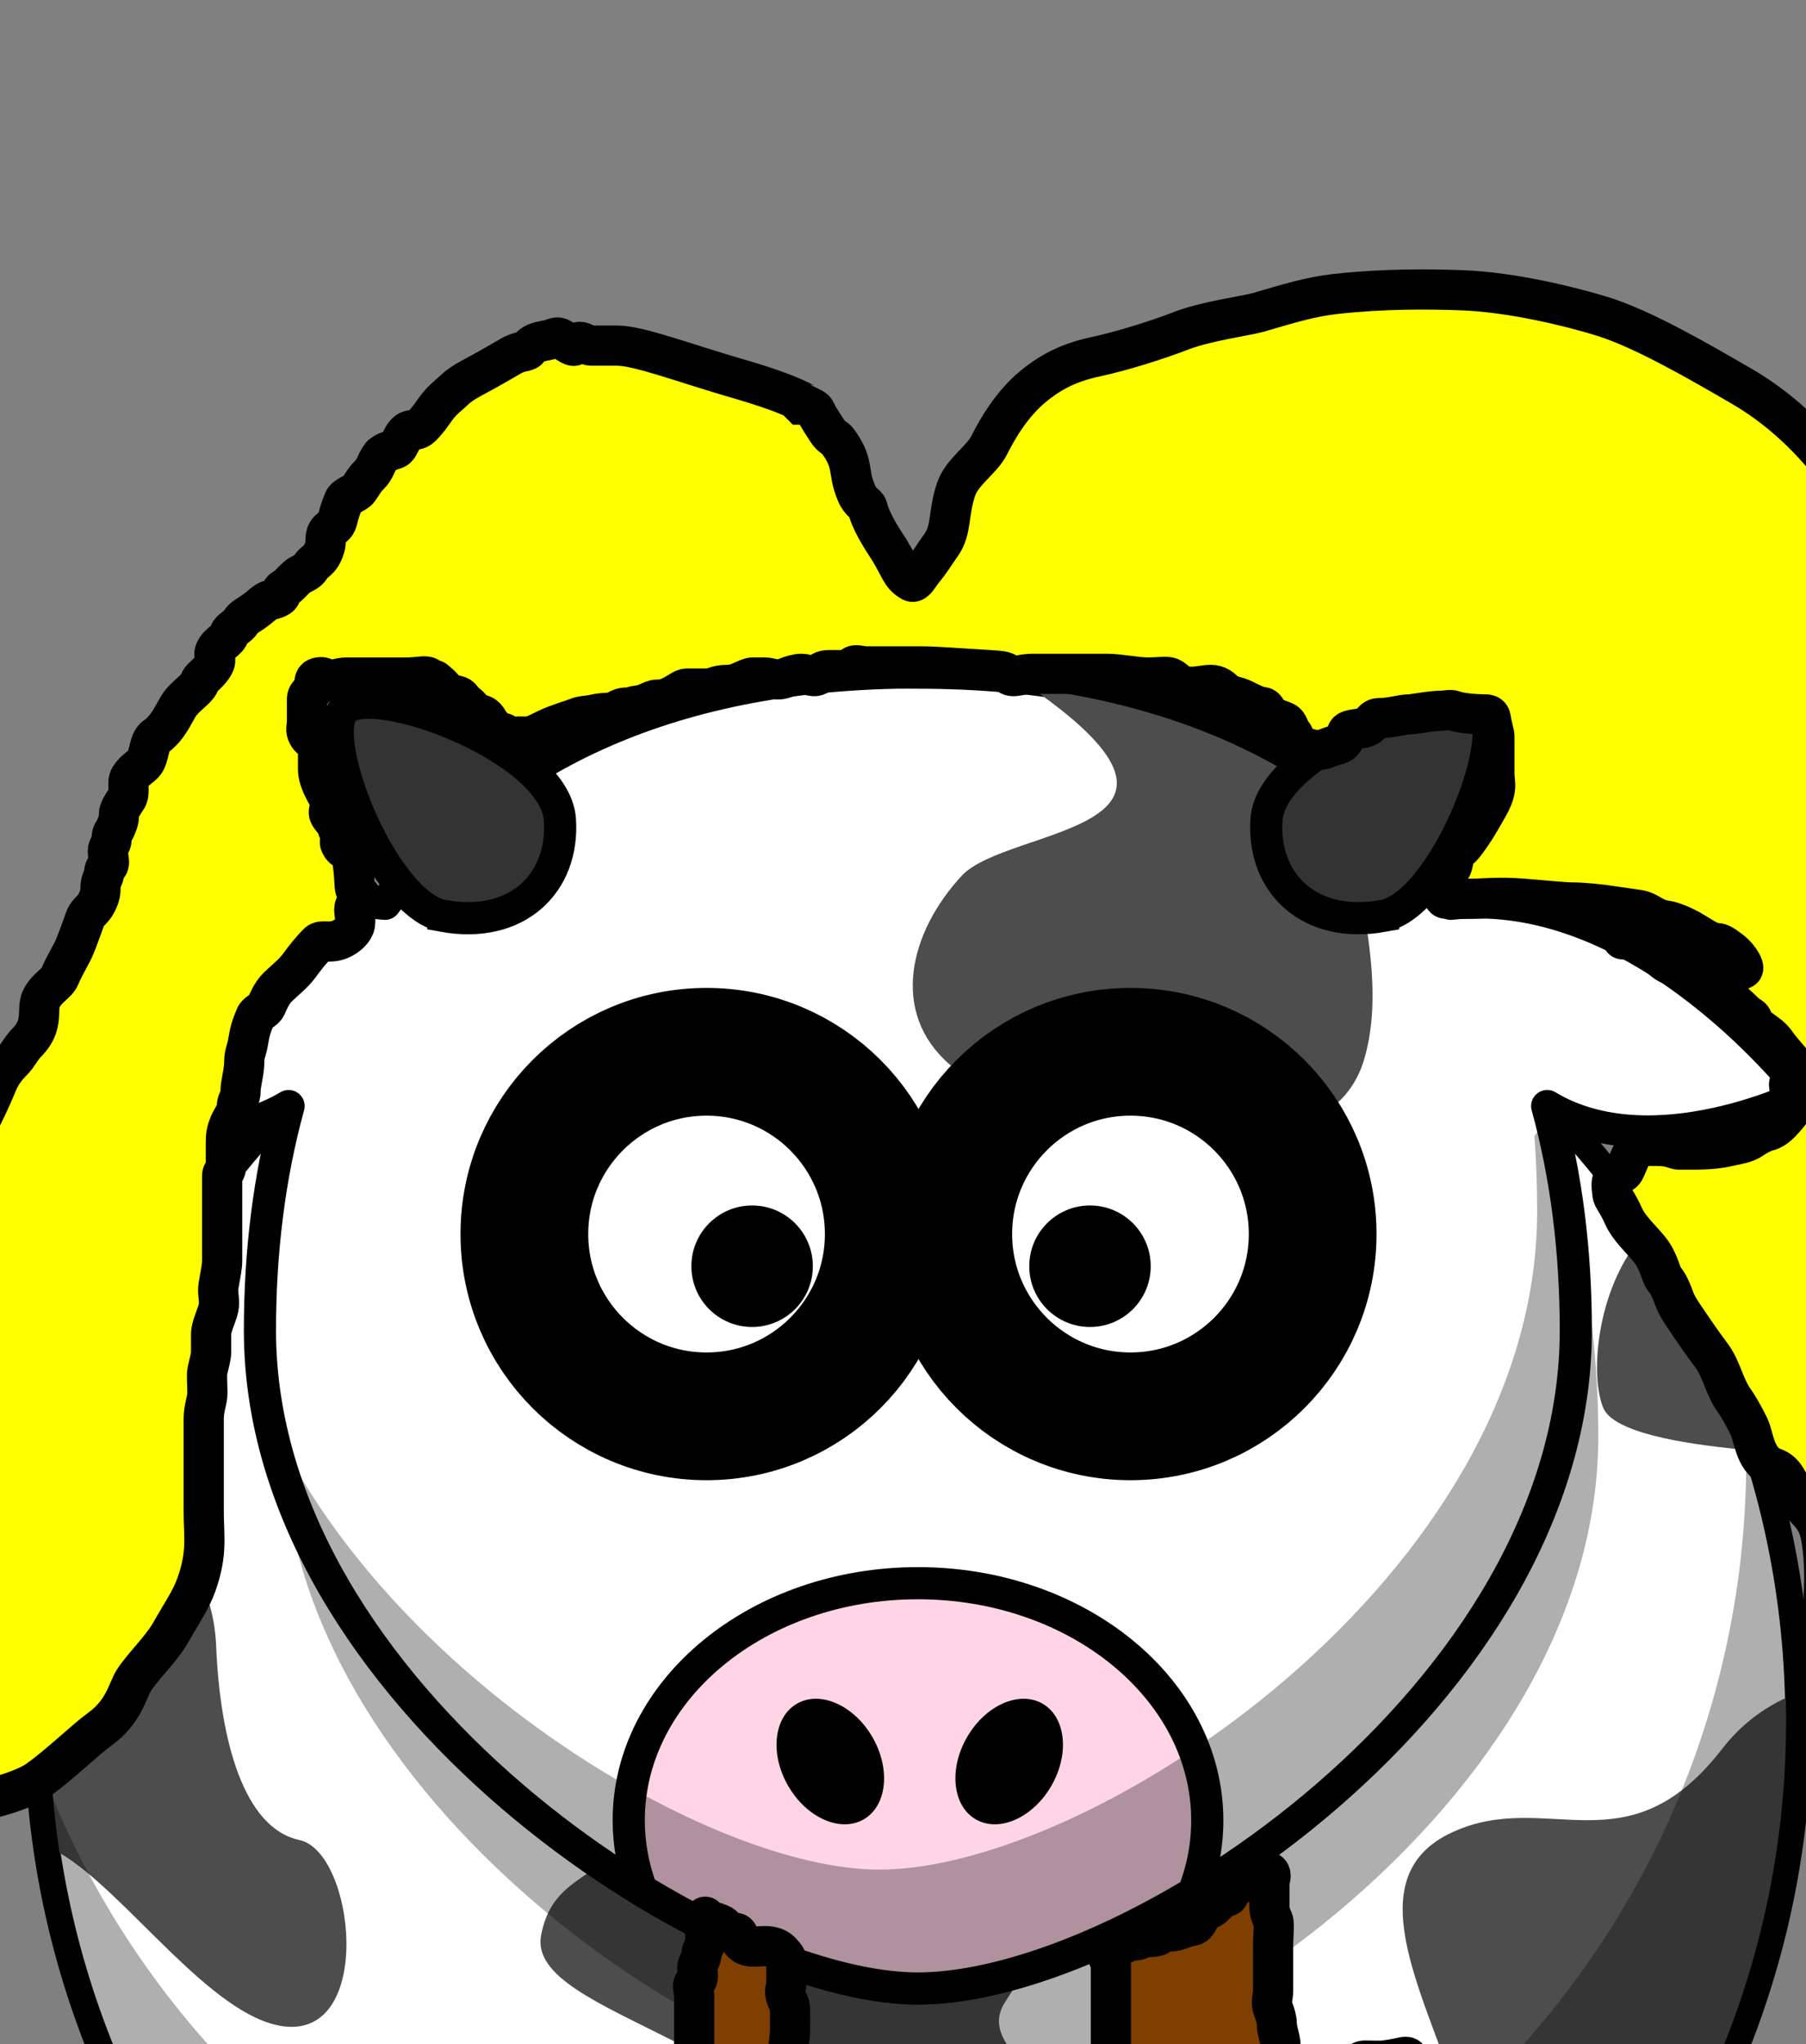
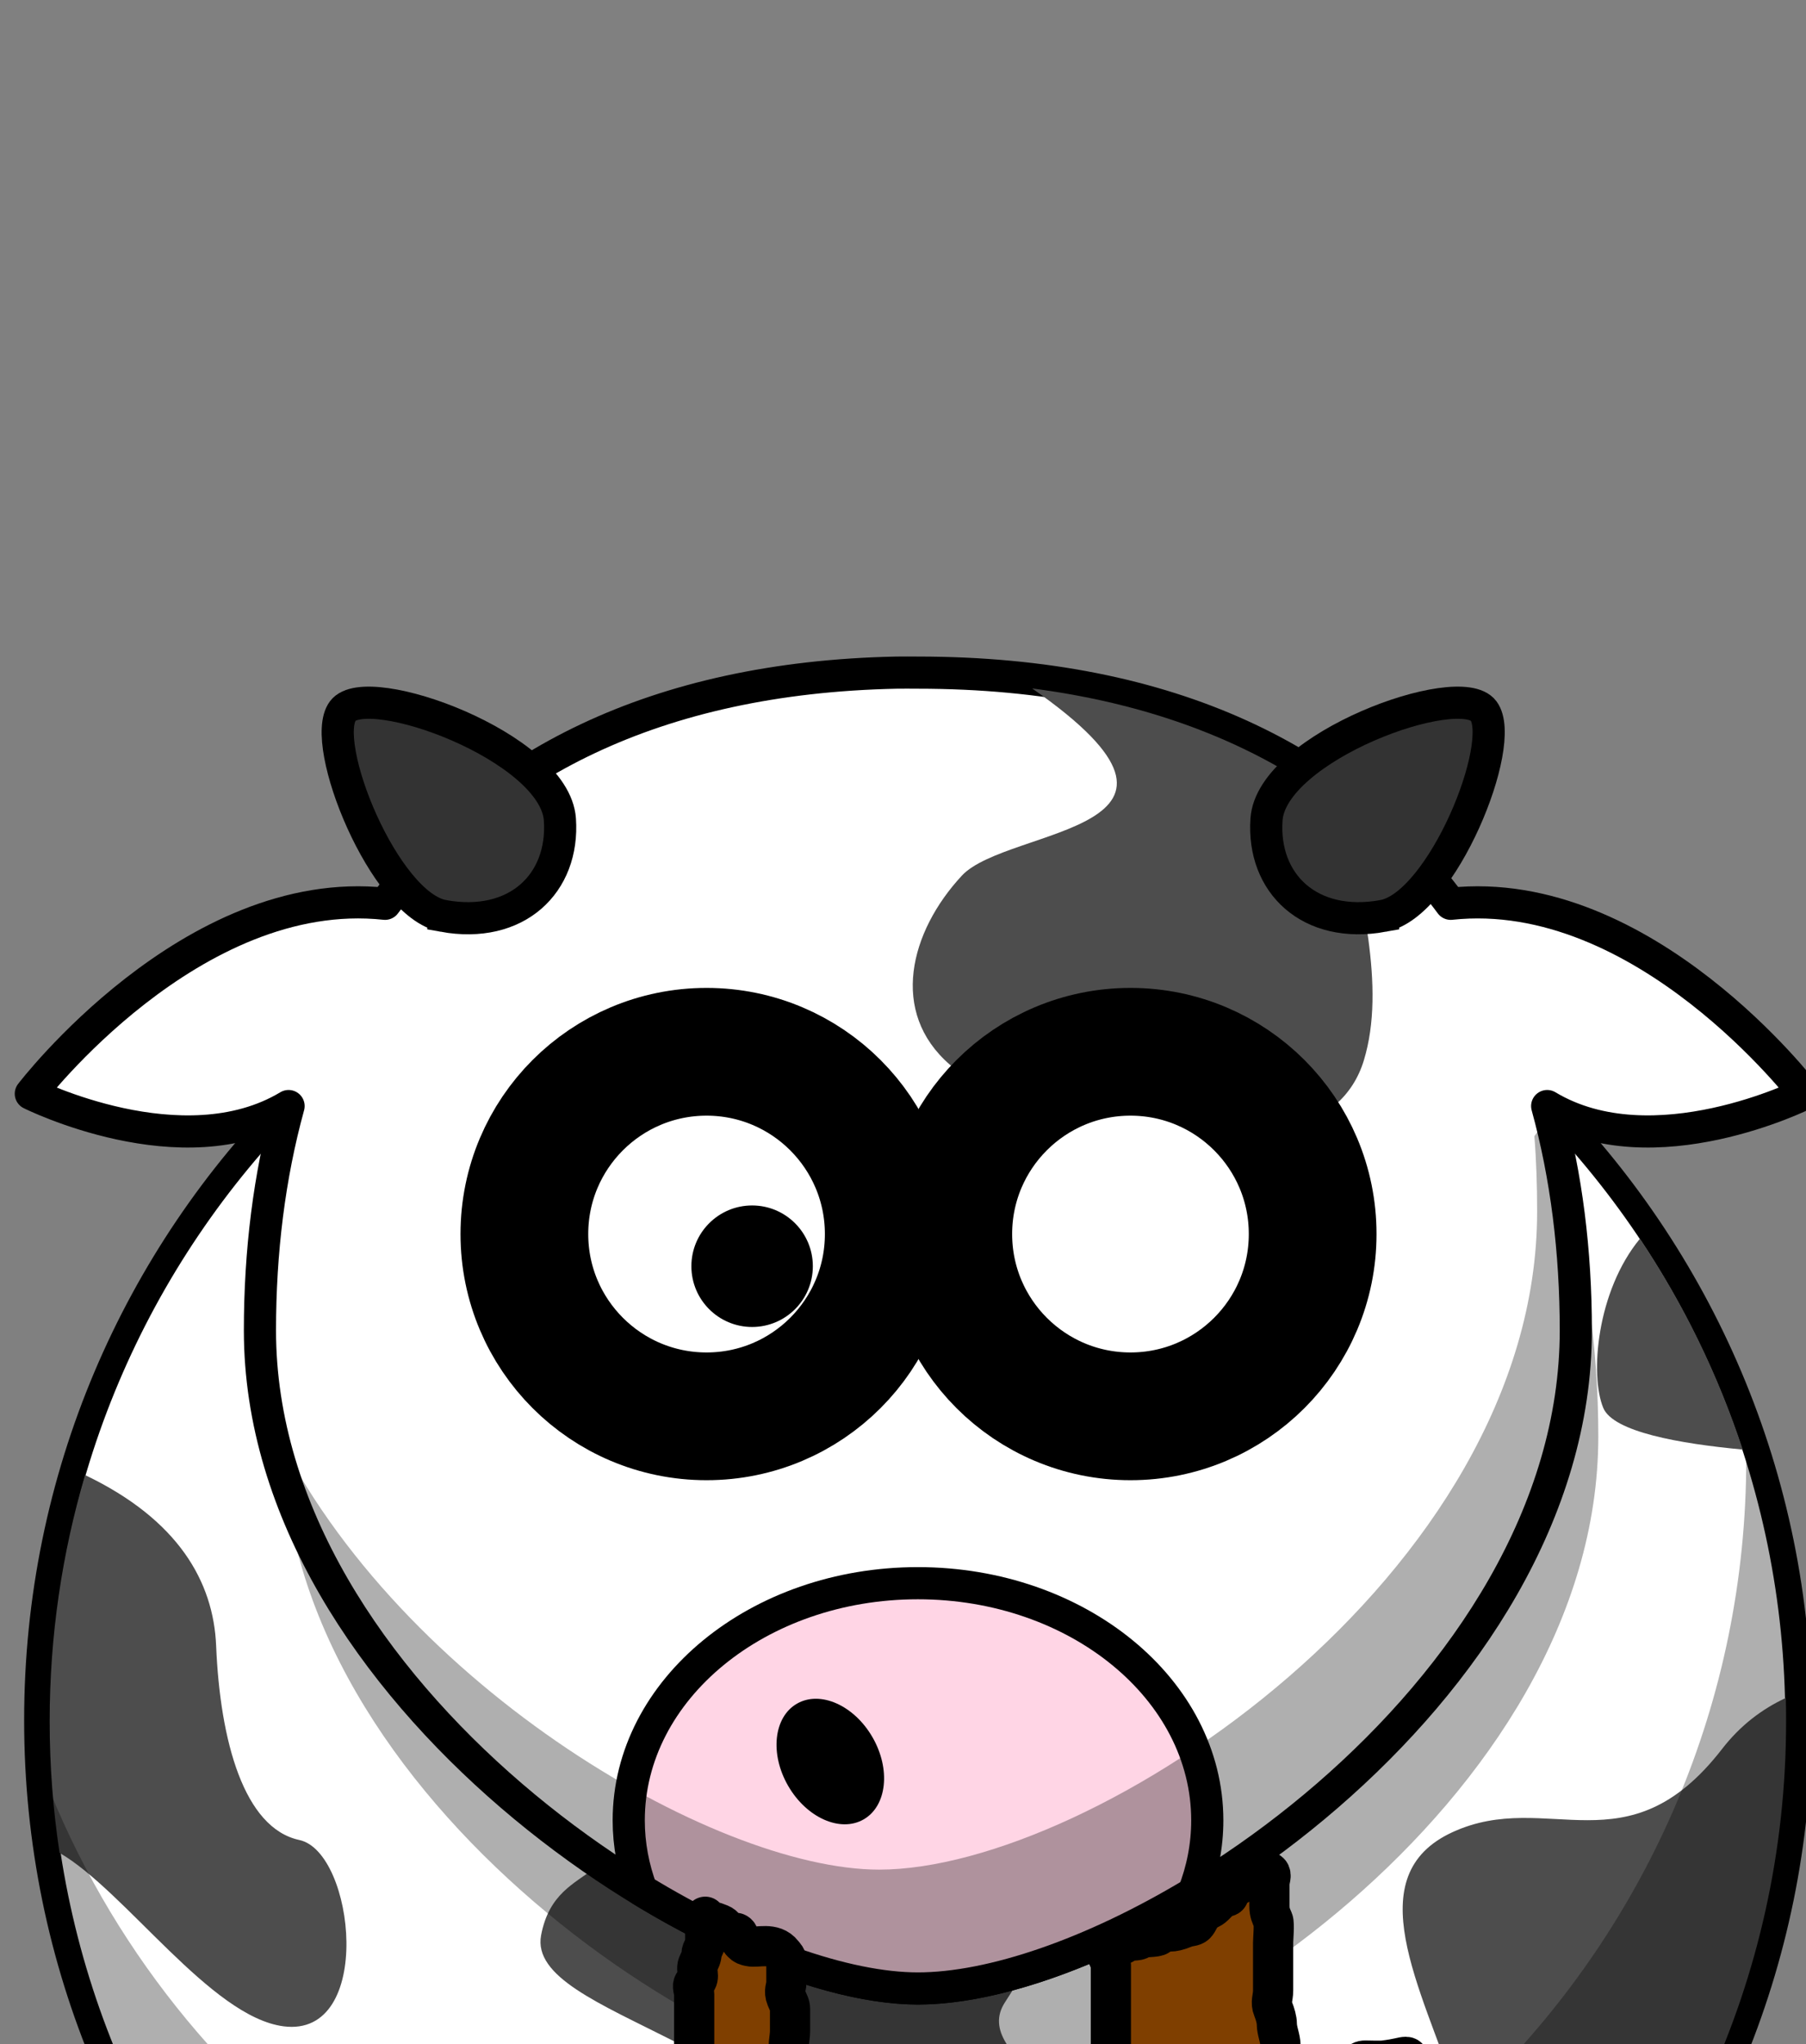
<svg xmlns="http://www.w3.org/2000/svg" width="224.656" height="254.265">
  <rect width="100%" height="100%" fill="#808080" stroke="none" />
  <g>
    <title>Layer 1</title>
    <g id="layer1">
      <path fill="#ffffff" fill-rule="nonzero" stroke="#000000" stroke-width="3.287" stroke-linecap="round" stroke-linejoin="round" stroke-miterlimit="4" id="path2383" d="m223.721,213.955c0.018,60.508 -49.029,109.57 -109.537,109.57c-60.508,0 -109.555,-49.062 -109.537,-109.57c-0.018,-60.508 49.029,-109.569 109.537,-109.569c60.508,0 109.555,49.061 109.537,109.569z" />
      <path fill="#4d4d4d" fill-rule="evenodd" stroke-width="1px" id="path3173" d="m203.999,154.066c-5.401,6.554 -6.242,17.009 -4.56,21.045c1.241,2.978 9.474,4.442 17.348,5.177c-3.084,-9.37 -7.405,-18.181 -12.788,-26.222zm-193.414,29.396c-2.868,9.717 -4.409,19.981 -4.406,30.628c-0.002,5.562 0.423,11.027 1.233,16.362c8.182,4.751 18.801,20.388 27.855,21.569c11.339,1.479 8.874,-21.692 1.972,-23.171c-6.902,-1.479 -9.86,-12.325 -10.353,-24.158c-0.331,-7.945 -4.681,-15.67 -16.3,-21.23zm211.532,27.732c-2.915,1.357 -5.623,3.391 -7.888,6.317c-11.832,15.283 -21.692,4.93 -33.525,10.353c-11.832,5.423 -3.944,19.227 0.494,32.539c3.212,9.636 -2.606,28.821 4.406,34.757c22.436,-19.798 36.585,-48.794 36.575,-81.07c0,-0.973 -0.005,-1.929 -0.031,-2.896c-0.008,0.004 -0.022,-0.004 -0.031,0zm-146.917,9.275c4.93,15.283 -5.916,9.86 -7.888,20.213c-1.972,10.353 33.032,13.311 38.948,34.511c5.916,21.199 32.539,9.86 32.046,-1.972c-0.494,-11.832 -17.749,-17.255 -13.312,-24.158c4.437,-6.902 13.312,-21.199 13.312,-21.199l-63.106,-7.395z" />
      <path fill="#000000" fill-opacity="0.314" fill-rule="nonzero" stroke-width="4" stroke-linecap="round" stroke-linejoin="round" stroke-miterlimit="4" id="path3221" d="m217.099,176.375c0.076,1.682 0.125,3.393 0.125,5.094c0,60.464 -49.067,109.531 -109.532,109.531c-47.262,0 -87.591,-29.999 -102.937,-71.968c2.653,58.112 50.674,104.468 109.437,104.468c60.465,0 109.532,-49.067 109.532,-109.531c0,-13.202 -2.338,-25.87 -6.625,-37.594z" />
      <path fill="#333333" fill-rule="nonzero" stroke="#000000" stroke-width="4" stroke-linecap="round" stroke-linejoin="round" stroke-miterlimit="4" id="path3172" d="m122.365,324.525c0,9.091 14.665,9.381 32.735,9.381c18.069,0 32.735,0.694 32.735,-9.381c0,-17.716 -14.666,-32.094 -32.735,-32.094c-18.07,0 -32.735,14.378 -32.735,32.094z" />
      <path fill="#000000" fill-opacity="0.314" fill-rule="nonzero" stroke-width="4" stroke-linecap="round" stroke-linejoin="round" stroke-miterlimit="4" id="path3236" d="m198.819,178.67c0,45.174 -55.121,81.838 -81.837,81.838c-25.719,0 -81.838,-36.664 -81.838,-81.838c0,-45.175 24.625,-81.838 81.838,-81.838c57.222,0 81.837,36.663 81.837,81.838z" />
      <path fill="#000000" fill-opacity="0.314" fill-rule="evenodd" stroke="#000000" stroke-width="4" stroke-linejoin="round" stroke-miterlimit="4" id="path3174" d="m167.69,333.305c0,-16.367 -9.443,-26.44 -9.443,-26.44c0,0 3.777,13.85 3.148,26.44l6.295,0z" />
      <path fill="#ffffff" fill-rule="nonzero" stroke="#000000" stroke-width="4" stroke-linecap="round" stroke-linejoin="round" stroke-miterlimit="4" id="path3155" d="m111.523,83.659c-30.13,0.611 -50.932,11.653 -63.626,28.75c-24.064,-2.588 -44.062,23.625 -44.062,23.625c0,0 18.891,9.446 32.062,1.531c-2.399,8.712 -3.562,18.106 -3.562,27.906c0,45.175 56.126,81.844 81.844,81.844c26.716,0 81.844,-36.669 81.844,-81.844c0,-9.8 -1.164,-19.194 -3.563,-27.906c13.171,7.915 32.031,-1.531 32.031,-1.531c0,0 -19.971,-26.205 -44.031,-23.625c-13.062,-17.595 -34.708,-28.75 -66.281,-28.75c-0.894,0 -1.778,-0.018 -2.656,0z" />
      <path fill="#4d4d4d" fill-rule="evenodd" stroke-width="1px" id="path3185" d="m128.397,85.628c25.721,17.926 -3.049,17.142 -8.75,23.281c-6.5,7 -9,17 -1.5,23.5c7.5,6.5 46,17.5 51.5,-0.5c2.836,-9.279 -0.566,-20.802 -2.343,-30.969c-10.018,-7.862 -22.905,-13.242 -38.907,-15.313z" />
      <path fill="#ffffff" fill-rule="nonzero" stroke="#000000" stroke-width="15.889" stroke-linecap="round" stroke-linejoin="round" stroke-miterlimit="4" id="path3157" d="m110.555,153.485c0.003,12.519 -10.144,22.67 -22.663,22.67c-12.519,0 -22.666,-10.151 -22.663,-22.67c-0.004,-12.519 10.144,-22.67 22.663,-22.67c12.519,0 22.666,10.151 22.663,22.67z" />
      <path fill="#ffffff" fill-rule="nonzero" stroke="#000000" stroke-width="15.889" stroke-linecap="round" stroke-linejoin="round" stroke-miterlimit="4" id="path3159" d="m163.287,153.485c0.004,12.519 -10.144,22.67 -22.663,22.67c-12.519,0 -22.666,-10.151 -22.663,-22.67c-0.003,-12.519 10.144,-22.67 22.663,-22.67c12.519,0 22.667,10.151 22.663,22.67z" />
-       <path fill="#000000" fill-rule="nonzero" stroke-width="47.667" stroke-linecap="round" stroke-linejoin="round" stroke-miterlimit="4" id="path3161" d="m143.142,157.485c0.001,4.173 -3.381,7.557 -7.554,7.557c-4.173,0 -7.556,-3.384 -7.554,-7.557c-0.002,-4.173 3.381,-7.557 7.554,-7.557c4.173,0 7.555,3.383 7.554,7.557z" />
      <path fill="#000000" fill-rule="nonzero" stroke-width="47.667" stroke-linecap="round" stroke-linejoin="round" stroke-miterlimit="4" id="path3163" d="m101.112,157.485c0.001,4.173 -3.381,7.557 -7.554,7.557c-4.173,0 -7.556,-3.384 -7.554,-7.557c-0.001,-4.173 3.381,-7.557 7.554,-7.557c4.173,0 7.555,3.383 7.554,7.557z" />
      <path fill="#ffd5e5" fill-rule="nonzero" stroke="#000000" stroke-width="4" stroke-linecap="round" stroke-linejoin="round" stroke-miterlimit="4" id="path3210" d="m114.179,196.909c-19.862,0 -35.969,13.216 -35.969,29.5c0,3.019 0.564,5.944 1.594,8.687c12.712,7.744 25.394,12.219 34.375,12.219c9.198,0 21.757,-4.331 34.281,-11.875c1.113,-2.843 1.719,-5.886 1.719,-9.031c0,-16.284 -16.138,-29.5 -36,-29.5z" />
      <path fill="#000000" fill-opacity="0.314" fill-rule="nonzero" stroke-width="4" stroke-linecap="round" stroke-linejoin="round" stroke-miterlimit="4" id="path3231" d="m192.741,138.659l-1.875,2.656c0.249,3.075 0.344,6.203 0.344,9.375c0,45.175 -55.127,81.844 -81.844,81.844c-20.706,0 -61.096,-23.756 -76.062,-56.594c7.616,40.246 57.172,71.375 80.875,71.375c26.716,0 81.844,-36.669 81.844,-81.844c0,-9.391 -1.076,-18.41 -3.282,-26.812z" />
      <path fill="#333333" fill-rule="nonzero" stroke="#000000" stroke-width="4" stroke-linecap="round" stroke-linejoin="round" stroke-miterlimit="4" id="path3329" d="m107.367,324.525c0,9.091 -14.666,9.381 -32.735,9.381c-18.07,0 -32.735,0.694 -32.735,-9.381c0,-17.716 14.665,-32.094 32.735,-32.094c18.07,0 32.735,14.378 32.735,32.094z" />
      <path fill="#000000" fill-opacity="0.314" fill-rule="evenodd" stroke="#000000" stroke-width="4" stroke-linejoin="round" stroke-miterlimit="4" id="path3331" d="m62.041,333.305c0,-16.367 9.443,-26.44 9.443,-26.44c0,0 -3.777,13.85 -3.148,26.44l-6.295,0z" />
-       <path fill="#000000" fill-rule="nonzero" stroke-width="47.667" stroke-linecap="round" stroke-linejoin="round" stroke-miterlimit="4" id="path2398" d="m130.78,222.116c-2.293,3.973 -6.501,5.839 -9.397,4.167c-2.897,-1.673 -3.385,-6.249 -1.09,-10.222c2.292,-3.973 6.5,-5.838 9.396,-4.166c2.897,1.673 3.385,6.249 1.091,10.221z" />
      <path fill="#000000" fill-rule="nonzero" stroke-width="47.667" stroke-linecap="round" stroke-linejoin="round" stroke-miterlimit="4" id="path2412" d="m98.042,222.116c2.293,3.973 6.5,5.839 9.396,4.167c2.897,-1.673 3.385,-6.249 1.091,-10.222c-2.293,-3.973 -6.501,-5.838 -9.397,-4.166c-2.897,1.673 -3.385,6.249 -1.09,10.221z" />
      <path fill="#333333" fill-rule="evenodd" stroke="#000000" stroke-width="4" stroke-miterlimit="4" id="path2399" d="m55.147,113.917c-7.333,-1.328 -15.5,-21.5 -12.5,-25.5c3,-4 26.374,4.466 27,13.5c0.552,7.969 -5.386,13.651 -14.5,12z" />
      <path fill="#333333" fill-rule="evenodd" stroke="#000000" stroke-width="4" stroke-miterlimit="4" id="path3171" d="m172.046,113.917c7.333,-1.328 15.5,-21.5 12.5,-25.5c-3,-4 -26.374,4.466 -27,13.5c-0.552,7.969 5.386,13.651 14.5,12z" />
    </g>
-     <path d="m100.573,50.322c-0.459,0 -1.329,-1.073 -8.716,-3.211c-6.84,-1.98 -12.385,-4.128 -15.138,-4.128c-0.917,0 -1.376,0 -1.835,0c-0.459,0 -0.917,0 -1.376,0c-0.459,0 -0.917,-0.459 -1.376,-0.459c-0.459,0 -0.494,0.634 -0.917,0.459c-1.199,-0.497 -1.446,-1.269 -2.294,-0.917c-1.199,0.497 -2.363,0.199 -3.211,1.376c-0.268,0.372 -1.06,0.155 -2.294,0.917c-0.552,0.341 -1.565,0.903 -3.211,1.835c-1.129,0.639 -2.752,1.376 -3.67,2.294c-0.459,0.459 -1.535,1.241 -2.294,2.294c-0.6,0.832 -0.917,1.376 -1.835,2.294c-0.459,0.459 -0.93,0.353 -1.376,0.459c-0.998,0.236 -1.236,2.045 -1.835,2.294c-0.424,0.176 -1.456,0.391 -1.835,0.917c-0.6,0.832 -0.651,1.568 -1.376,2.294c-0.725,0.725 -0.776,1.003 -1.376,1.835c-0.379,0.526 -1.587,0.777 -1.835,1.376c-0.702,1.695 -0.669,2.153 -0.917,2.752c-0.176,0.424 -0.593,0.593 -0.917,0.917c-0.649,0.649 -0.353,1.388 -0.459,1.835c-0.236,0.998 -0.593,1.51 -0.917,1.835c-0.324,0.324 -0.676,0.527 -0.917,0.917c-0.539,0.873 -1.186,0.727 -1.835,1.376c-0.324,0.324 -0.459,0.459 -0.917,0.917c-0.459,0.459 -0.917,0.459 -0.917,0.917c0,0.459 -0.378,0.682 -1.376,0.917c-0.446,0.105 -0.874,0.506 -1.376,0.917c-1.279,1.049 -2.045,1.236 -2.294,1.835c-0.176,0.424 -1.271,0.93 -1.376,1.376c-0.236,0.998 -1.338,1.095 -1.835,2.294c-0.176,0.424 0.176,0.952 0,1.376c-0.497,1.199 -1.729,1.847 -1.835,2.294c-0.236,0.998 -1.922,1.781 -2.752,3.211c-0.515,0.887 -0.776,1.461 -1.376,2.294c-0.379,0.526 -0.986,1.135 -1.376,1.376c-0.873,0.539 -0.776,2.379 -1.376,3.211c-0.379,0.526 -1.296,0.962 -1.835,1.835c-0.482,0.78 0.141,1.92 -0.459,2.752c-0.379,0.526 -0.917,1.376 -0.917,1.835c0,0.917 -0.21,1.236 -0.459,1.835c-0.176,0.424 -0.459,0.459 -0.459,1.376c0,0.459 -0.459,0.917 -0.459,1.376c0,0.917 0.324,1.51 0,1.835c-0.324,0.324 -0.459,0.459 -0.459,0.917c0,0.459 -0.459,0.917 -0.459,1.835c0,0.459 0,0.917 -0.459,1.835c-0.459,0.917 -1.128,1.236 -1.376,1.835c-0.176,0.424 -0.821,2.33 -1.376,3.67c-0.393,0.948 -1.28,2.33 -1.835,3.67c-0.393,0.948 -1.513,1.294 -2.294,2.752c-0.433,0.809 -0.143,1.872 -0.459,3.211c-0.236,0.998 -0.917,1.835 -1.376,2.294c-0.459,0.459 -0.776,1.003 -1.376,1.835c-0.379,0.526 -1.509,1.316 -2.294,3.211c-1.11,2.68 -2.273,5.058 -3.67,7.339c-2.26,3.69 -3.429,5.9 -4.128,8.716c-0.673,2.708 -1.27,3.951 -2.294,6.422c-0.724,1.747 -1.519,6 -1.835,7.339c-0.943,3.993 -2.409,6.592 -4.587,10.55c-2.392,4.347 -4.108,6.15 -5.963,9.633c-1.843,3.459 -2.78,6.41 -4.587,10.55c-1.398,3.202 -2.118,4.622 -2.294,5.046c-0.248,0.599 -0.459,0.917 -0.459,2.294c0,0.459 0,0.917 0,1.835c0,0.459 0,0.917 0,1.376c0,0.459 0,0.917 0,1.376c0,0.459 0.459,0.917 0.459,1.376c0,0.917 0.035,1.201 0.459,1.376c0.599,0.248 0.861,1.865 1.376,2.752c0.83,1.43 1.702,2.313 1.835,2.752c0.479,1.583 1.135,2.821 1.376,3.211c0.539,0.873 1.376,0.917 1.835,1.376c0.459,0.459 0.948,0.403 1.835,0.917c1.43,0.83 1.746,1.582 3.67,2.294c1.774,0.656 3.67,0.917 5.505,0.917c0.917,0 4.128,0 7.339,0c2.294,0 7.302,-1.428 9.174,-2.752c2.7,-1.911 5.8,-4.97 7.798,-6.422c2.899,-2.106 3.366,-4.729 4.128,-5.963c1.023,-1.656 3.463,-3.964 4.587,-5.963c1.21,-2.153 2.525,-4.03 3.211,-5.963c1.415,-3.985 0.917,-5.963 0.917,-9.174c0,-2.294 0,-4.128 0,-5.963c0,-0.917 0,-2.294 0,-2.752c0,-0.917 0,-1.835 0,-2.752c0,-1.376 0.459,-2.294 0.459,-3.211c0,-0.917 -0.105,-2.306 0,-2.752c0.236,-0.998 0.459,-1.835 0.459,-2.294c0,-0.917 0,-1.376 0,-2.294c0,-0.917 0.682,-2.213 0.917,-3.211c0.211,-0.893 -0.147,-1.847 0,-2.752c0.232,-1.432 0.459,-2.294 0.459,-3.211c0,-1.376 0,-2.752 0,-3.67c0,-1.376 0,-1.835 0,-2.294c0,-0.917 0,-2.294 0,-2.752c0,-0.917 0,-1.376 0,-1.835c0,-0.459 0.459,-0.459 0.459,-0.917c0,-0.917 0,-1.376 0,-1.835c0,-0.459 0,-0.917 0,-1.376c0,-0.917 0.108,-1.446 0.459,-2.294c0.248,-0.599 0.917,-1.376 0.917,-2.294c0,-0.459 0.459,-0.917 0.459,-1.835c0,-0.917 0.459,-2.294 0.459,-3.67c0,-0.917 0.312,-1.388 0.459,-2.294c0.232,-1.432 0.391,-1.94 0.917,-3.211c0.248,-0.599 1.128,-0.777 1.376,-1.376c0.176,-0.424 0.651,-1.568 1.376,-2.294c0.725,-0.725 1.994,-1.7 2.752,-2.752c0.6,-0.832 1.376,-1.835 2.294,-2.752c0.459,-0.459 1.412,0.096 2.752,-0.459c0.948,-0.393 1.731,-1.195 1.835,-1.835c0.164,-1.012 -0.248,-1.694 0,-2.294c0.176,-0.424 0.917,-0.459 0.917,-0.917c0,-0.459 -0.682,-0.378 -0.917,-1.376c-0.105,-0.446 -0.045,-4.048 -0.917,-4.587c-0.39,-0.241 -0.669,-0.318 -0.917,-0.917c-0.176,-0.424 0.324,-1.052 0,-1.376c-0.324,-0.324 -0.283,-0.494 -0.459,-0.917c-0.248,-0.599 -0.669,-0.777 -0.917,-1.376c-0.176,-0.424 0.351,-0.987 0,-1.835c-0.248,-0.599 -0.669,-1.236 -0.917,-1.835c-0.351,-0.848 -0.459,-1.376 -0.459,-1.835c0,-0.459 0,-1.376 0,-1.835c0,-0.459 0.141,-1.587 -0.459,-1.835c-0.424,-0.176 -0.669,-0.318 -0.917,-0.917c-0.176,-0.424 0,-0.917 0,-1.376c0,-0.459 0,-0.917 0,-1.376c0,-0.459 0,-0.917 0,-1.376c0,-0.459 0.134,-0.593 0.459,-0.917c0.324,-0.324 0.459,-0.459 0.459,-0.917c0,-0.459 0.012,-0.812 0.459,-0.917c0.998,-0.236 0.917,0.459 1.376,0.459c0.459,0 0.917,-0.459 2.294,-0.459c0.459,0 1.376,0 2.294,0c0.917,0 1.376,0 1.835,0c0.459,0 0.917,0 1.376,0c0.459,0 0.917,0 1.835,0c1.376,0 2.428,-0.324 2.752,0c0.324,0.324 0.593,0.134 0.917,0.459c0.324,0.324 0.676,0.527 0.917,0.917c0.539,0.873 1.411,0.742 1.835,0.917c0.599,0.248 0.494,0.742 0.917,0.917c0.599,0.248 0.837,1.14 1.835,1.376c0.893,0.211 0.917,0.917 1.376,1.376c0.459,0.459 0.917,0.917 1.376,0.917c0.459,0 0.593,0.593 0.917,0.917c0.324,0.324 0.459,-0.459 0.917,-0.459c0.459,0 0.917,0 1.376,0c0.459,0 0.808,-0.191 2.294,-0.917c1.303,-0.637 3.07,-1.128 3.67,-1.376c0.848,-0.351 1.295,-0.223 2.294,-0.459c1.339,-0.316 2.226,-0.079 2.752,-0.459c0.832,-0.6 1.411,-0.283 1.835,-0.459c0.599,-0.248 0.987,-0.108 1.835,-0.459c0.599,-0.248 0.917,-0.459 1.376,-0.459c0.459,0 0.917,0 1.835,-0.459c0.917,-0.459 1.376,-0.917 1.835,-0.917c1.376,0 1.835,0 2.752,0c0.459,0 0.917,-0.459 2.294,-0.459c0.917,0 1.411,-0.283 1.835,-0.459c0.599,-0.248 0.917,-0.459 1.376,-0.459c0.459,0 0.917,0 1.376,0c0.917,0 1.481,0.527 2.752,0c0.599,-0.248 1.376,-0.459 1.835,-0.459c0.917,0 1.645,0.649 2.294,0c0.324,-0.324 0.459,-0.459 1.376,-0.459c0.459,0 1.376,0 1.835,0c0.459,0 0.593,-0.134 0.917,-0.459c0.324,-0.324 0.917,0 1.835,0c1.835,0 4.128,0 5.505,0c0.459,0 0.917,0 1.376,0c1.376,0 4.566,0.229 8.257,0.459c1.373,0.086 1.969,0.134 2.294,0.459c0.649,0.649 1.376,0 3.211,0c2.294,0 3.67,0 4.587,0c0.459,0 0.917,0 1.376,0c0.459,0 2.294,0 3.211,0c1.376,0 3.67,0.459 5.046,0.459c1.376,0 2.328,-0.176 2.752,0c0.599,0.248 0.777,0.669 1.376,0.917c1.271,0.527 2.752,0 3.67,0c0.917,0 1.376,0.459 1.835,0.917c0.459,0.459 1.376,0.459 2.294,0.917c0.917,0.459 1.835,0.917 2.294,0.917c0.459,0 0.459,0.459 0.917,0.917c0.459,0.459 0.987,0.566 1.835,0.917c0.599,0.248 0.593,1.052 0.917,1.376c0.324,0.324 0.283,0.494 0.459,0.917c0.248,0.599 0.459,0.917 0.917,0.917c0.917,0 1.516,0.702 3.211,0c0.599,-0.248 0.952,-0.283 1.376,-0.459c0.599,-0.248 0.742,-0.952 0.917,-1.376c0.248,-0.599 1.92,-0.318 2.752,-0.917c0.526,-0.379 0.459,-0.917 1.376,-0.917c1.376,0 2.752,-0.459 3.67,-0.459c0.459,0 2.752,-0.459 4.128,-0.459c0.459,0 0.952,-0.176 1.376,0c0.599,0.248 2.294,0.459 3.67,0.459c0.459,0 0.844,0.006 0.917,0.459c0.232,1.432 0.459,1.835 0.459,2.294c0,1.376 0,1.835 0,2.752c0,0.459 0,0.917 0,1.835c0,0.917 0.211,1.401 0,2.294c-0.236,0.998 -0.805,1.895 -1.835,3.67c-0.83,1.43 -1.456,2.226 -1.835,2.752c-0.6,0.832 -1.14,0.837 -1.376,1.835c-0.105,0.446 -0.134,1.052 -0.459,1.376c-0.324,0.324 -0.134,1.052 -0.459,1.376c-0.324,0.324 -0.459,0.459 -0.459,0.917c0,0.917 0,1.376 0.459,1.376c1.835,0 2.294,0 3.211,0c1.376,0 3.222,-0.265 6.422,0c2.781,0.23 5.046,0.459 5.963,0.459c1.376,0 3.614,0.226 5.046,0.459c0.906,0.147 2.305,0.312 3.211,0.459c1.432,0.232 1.793,1.145 3.67,1.376c0.455,0.056 1.977,0.614 3.211,1.376c1.656,1.023 2.294,1.376 2.752,1.376c0.459,0 0.682,0.037 1.835,0.917c1.314,1.004 1.975,2.542 1.376,2.294c-0.424,-0.176 -1.389,-0.433 -2.294,-0.917c-3.261,-1.745 -4.965,-2.517 -5.963,-2.752c-1.786,-0.422 -3.67,0 -5.046,0c-0.459,0 -0.917,0 -1.376,0c-0.459,0 0.52,-0.068 2.752,0.459c0.998,0.236 2.019,2.855 3.67,2.752c1.024,-0.064 0.952,-1.093 1.376,-0.917c0.599,0.248 2.058,1.295 2.294,2.294c0.105,0.446 1.296,0.504 1.835,1.376c0.482,0.78 2.294,2.294 3.211,3.211c0.459,0.459 0.917,0.459 0.917,0.917c0,0.459 0.544,0.776 1.376,1.376c1.053,0.759 1.235,1.003 1.835,1.835c0.379,0.526 1.245,1.473 2.294,2.752c0.411,0.502 -1.269,1.446 -0.917,2.294c0.248,0.599 0.459,1.376 0.459,1.835c0,0.459 -0.047,0.874 -0.459,1.376c-1.049,1.279 -1.754,2.058 -2.752,2.294c-0.446,0.105 -1.309,0.538 -1.835,0.917c-0.832,0.6 -1.859,0.707 -2.752,0.917c-0.998,0.236 -2.294,0.459 -4.587,0.459c-0.917,0 -1.376,0 -1.835,0c-0.459,0 -0.917,-0.459 -2.752,-0.459c-1.376,0 -2.373,-0.068 -2.752,0.459c-0.6,0.832 -1.052,2.428 -1.376,2.752c-0.324,0.324 -0.527,0.218 -0.917,0.459c-0.873,0.539 -0.459,1.835 -0.459,2.294c0,0.459 0.611,1.023 1.376,2.752c0.669,1.513 2.162,2.849 3.211,4.128c1.234,1.505 1.424,3.168 1.835,3.67c1.049,1.279 1.072,2.436 1.835,3.67c0.682,1.104 0.917,1.376 1.835,2.752c0.917,1.376 1.914,2.685 2.294,3.211c1.199,1.664 1.553,3.84 2.752,5.505c0.379,0.526 1.108,1.725 1.835,3.211c0.637,1.303 0.701,4.02 2.752,5.046c0.41,0.205 1.153,0.272 1.835,1.376c0.763,1.234 1.835,3.211 2.752,4.128c1.376,1.376 1.604,2.71 1.835,4.587c0.112,0.911 0.407,3.69 0,7.798c-0.23,2.328 -0.459,4.128 -0.459,5.963c0,2.294 0,4.128 0,5.505c0,0.917 -0.351,1.905 0,2.752c0.248,0.599 0.921,0.515 1.376,0.459c3.754,-0.462 8.933,-1.008 11.468,-2.752c6.151,-4.234 9.742,-8.096 13.303,-11.927c2.252,-2.423 4.73,-6.109 6.422,-10.092c1.479,-3.481 1.516,-8.297 0,-13.303c-0.841,-2.777 -3.476,-6.76 -5.046,-10.55c-1.11,-2.68 -1.835,-5.046 -2.294,-5.963c-0.917,-1.835 -1.146,-5.021 -1.376,-8.257c-0.195,-2.745 0,-5.963 0,-9.633c0,-3.67 0.254,-7.805 0,-12.385c-0.23,-4.147 -0.688,-9.155 -0.917,-13.303c-0.228,-4.122 -1.949,-7.881 -3.211,-12.385c-1.448,-5.17 -4.562,-11.018 -6.422,-16.055c-2.716,-7.353 -3.069,-13.006 -4.587,-17.431c-1.664,-4.851 -3.745,-8.818 -7.339,-13.303c-3.05,-3.805 -6.718,-7.143 -11.009,-9.633c-5.323,-3.089 -12.297,-7.145 -17.431,-8.716c-3.617,-1.107 -10.997,-2.982 -17.431,-3.211c-4.126,-0.147 -9.651,-0.194 -15.596,0.459c-3.224,0.354 -6.001,1.236 -9.633,2.294c-1.393,0.406 -6.521,1.083 -9.633,2.294c-2.868,1.116 -7.378,2.535 -10.55,3.211c-3.266,0.696 -5.523,1.812 -7.798,3.67c-2.775,2.266 -4.587,5.505 -5.505,7.339c-0.917,1.835 -3.403,3.329 -4.128,5.505c-1.015,3.046 -0.51,5.008 -1.835,6.881c-0.955,1.35 -1.245,1.932 -2.294,3.211c-0.411,0.502 -0.972,1.593 -1.376,1.376c-1.458,-0.78 -1.425,-1.879 -3.211,-4.587c-1.36,-2.062 -2.058,-3.589 -2.294,-4.587c-0.105,-0.446 -0.88,-0.636 -1.376,-1.835c-0.702,-1.695 -0.601,-2.33 -0.917,-3.67c-0.236,-0.998 -0.776,-1.92 -1.376,-2.752c-0.379,-0.526 -0.837,-0.504 -1.376,-1.376c-0.482,-0.78 -1.128,-1.694 -1.376,-2.294c-0.176,-0.424 -0.459,-0.459 -1.376,-0.917l-0.459,0l-0.917,-0.917" id="svg_1" stroke-width="5" stroke="#000000" fill="#ffff00" />
    <path d="m87.729,240.689c0,0 0,0.459 0,0.917c0,0.459 -0.459,0.917 -0.459,1.376c0,0.459 -0.21,0.777 -0.459,1.376c-0.176,0.424 0,0.917 0,1.376c0,0.459 -0.134,0.593 -0.459,0.917c-0.324,0.324 0,0.917 0,1.376c0,0.459 0,0.917 0,1.376c0,0.459 0,0.917 0,1.376c0,0.459 0,0.917 0,1.376c0,0.459 0,0.917 0,1.376c0,0.459 0,0.917 0,1.376c0,0.459 -0.21,0.777 -0.459,1.376c-0.176,0.424 0,0.917 0,1.376c0,0.459 0.141,0.707 -0.459,0.459c-0.424,-0.176 -0.862,-0.226 -2.294,-0.459c-1.811,-0.294 -2.752,0 -4.128,0c-1.835,0 -2.752,0 -3.67,0c-0.917,0 -1.376,0 -2.294,0c-0.459,0 -0.459,0.459 -0.459,0.917c0,0.459 -0.459,1.376 -0.459,1.835c0,0.459 0,0.917 0,1.376c0,0.459 0,0.917 0,1.376c0,0.459 0.459,0.459 0.459,0.917c0,0.459 0,0.917 0,1.376c0,0.459 0,0.917 0,1.376c0,0.459 0,0.917 0,1.376c0,0.459 0,0.917 0,1.376c0,0.459 -0.494,0.742 -0.917,0.917c-0.599,0.248 -0.917,0.459 -1.376,0.459c-0.459,0 -1.376,0.459 -2.294,0.459c-0.917,0 -1.835,0 -2.294,0c-0.917,0 -1.411,0.176 -1.835,0c-0.599,-0.248 -1.376,-0.459 -2.294,-0.459c-1.376,0 -2.294,0 -4.128,0c-0.917,0 -1.835,0 -2.294,0c-0.459,0 -0.837,0.223 -1.835,0.459c-0.446,0.105 -1.376,-0.917 -1.835,-0.917c-0.917,0 -1.835,0 -2.752,0c-0.917,0 -1.835,0 -2.752,0c-0.917,0 -1.835,0 -2.294,0c-0.459,0 -1.376,0 -1.835,0c-0.459,0 -0.917,0 -1.376,0c-0.459,0 -1.376,0 -2.294,0c-0.917,0 -1.835,0 -2.294,0c-0.459,0 -0.917,0 -1.376,0c-0.459,0 -1.376,-0.459 -1.835,-0.459c-0.459,0 -0.917,0 -1.376,0c-0.459,0 -0.952,0.176 -1.376,0c-0.599,-0.248 -0.777,-0.669 -1.376,-0.917c-0.424,-0.176 -0.777,-0.21 -1.376,-0.459c-0.424,-0.176 -0.917,-0.459 -1.376,-0.917c-0.459,-0.459 -0.777,-0.669 -1.376,-0.917c-0.424,-0.176 -0.494,-0.283 -0.917,-0.459c-0.599,-0.248 -1.186,0.19 -1.835,-0.459c-0.324,-0.324 -0.459,-0.459 -0.917,-0.459c-0.459,0 -0.777,-0.707 -1.376,-0.459c-0.424,0.176 0,0.917 0,1.376c0,0.459 0,0.917 0,1.376c0,0.459 0.283,0.494 0.459,0.917c0.248,0.599 0.134,1.052 0.459,1.376c0.324,0.324 0.593,0.134 0.917,0.459c0.324,0.324 0,0.917 0,1.376c0,0.459 0.459,0.917 0.459,1.376c0,0.459 0.459,0.459 0.459,0.917c0,0.459 0.134,0.593 0.459,0.917c0.324,0.324 0.459,0.459 0.459,0.917c0,0.459 0.134,0.593 0.459,0.917c0.324,0.324 0.318,0.669 0.917,0.917c0.424,0.176 0.593,0.134 0.917,0.459c0.324,0.324 0.459,0.459 0.459,0.917c0,0.459 0.283,0.494 0.459,0.917c0.248,0.599 0.837,1.141 1.835,1.376c0.446,0.105 1.052,0.134 1.376,0.459c0.324,0.324 0.459,0.459 0.917,0.459c0.459,0 0.917,0 1.376,0c0.459,0 0.917,0 1.376,0c0.917,0 1.376,0 1.835,0c0.459,0 0.917,0 1.376,0c0.459,0 0.917,0 1.376,0c0.459,0 1.376,0 1.835,0c0.459,0 1.376,0 1.835,0c1.376,0 2.752,0 3.67,0c0.459,0 1.376,0 1.835,0c0.917,0 1.376,0 1.835,0c0.459,0 0.917,0 1.376,0c0.459,0 1.388,-0.105 1.835,0c0.998,0.236 1.835,0.459 2.752,0.459c0.917,0 1.376,-0.459 1.835,-0.459c0.459,0 0.917,0 1.376,0c0.459,0 0.917,0 1.376,0c0.459,0 0.593,-0.134 0.917,-0.459c0.324,-0.324 0.917,0 1.376,0c0.459,0 0.917,0 1.376,0c0.459,0 0.917,0 1.376,0c0.459,0 0.459,0.459 0.459,0.917c0,0.459 -0.324,1.052 0,1.376c0.324,0.324 0.459,0.459 0.459,0.917c0,0.459 0.134,0.593 0.459,0.917c0.324,0.324 0.459,0.459 0.917,0.917c0.459,0.459 0.593,0.593 0.917,0.917c0.324,0.324 0.134,0.593 0.459,0.917c0.324,0.324 0.669,0.318 0.917,0.917c0.176,0.424 0,0.917 0.459,0.917c0.459,0 0.917,0 1.376,0c0.917,0 1.376,0 1.835,0c0.917,0 1.835,0 2.294,0c0.917,0 1.376,0 1.835,0c0.917,0 1.376,0.459 1.835,0.459c0.459,0 0.917,0 1.376,0c0.459,0 0.593,0.134 0.917,0.459c0.324,0.324 0.777,0.21 1.376,0.459c0.848,0.351 1.295,0.682 2.294,0.917c0.893,0.211 1.411,0.283 1.835,0.459c0.599,0.248 1.052,0.593 1.376,0.917c0.324,0.324 0.593,0.593 0.917,0.917c0.324,0.324 0.636,0.421 1.835,0.917c0.424,0.176 0.593,0.134 0.917,0.459c0.324,0.324 0.494,0.283 0.917,0.459c0.599,0.248 0.459,0.917 0.917,0.917c0.459,0 1.052,0.134 1.376,0.459c0.324,0.324 0.21,0.777 0.459,1.376c0.176,0.424 0.318,0.669 0.917,0.917c0.424,0.176 0.593,0.134 0.917,0.459c0.324,0.324 0.318,0.669 0.917,0.917c0.424,0.176 1.052,0.134 1.376,0.459c0.324,0.324 0.742,0.035 0.917,0.459c0.248,0.599 1.052,0.593 1.376,0.917c0.324,0.324 0.318,1.128 0.917,1.376c0.424,0.176 0.593,0.134 0.917,0.459c0.324,0.324 -0.141,1.128 0.459,1.376c0.424,0.176 0.459,0.459 0.459,0.917c0,0.459 0.459,0.459 0.459,0.917c0,0.459 0,0.917 0,1.376c0,0.459 0,1.376 0,1.835c0,0.459 0,0.917 0.459,0.917c0.459,0 1.376,0 1.835,0c0.917,0 3.211,0 3.67,0c0.917,0 1.376,0 1.835,0c0.459,0 0.917,0 1.835,0c0.917,0 1.376,0 1.835,0c0.459,0 0.917,0 1.835,0c0.459,0 0.917,0.459 1.376,0.459c0.459,0 0.917,0 1.376,0c0.459,0 0.952,0.176 1.376,0c0.599,-0.248 0.917,-0.459 0.917,-0.917c0,-0.459 0.283,-0.952 0.459,-1.376c0.248,-0.599 0.593,-0.593 0.917,-0.917c0.324,-0.324 0.134,-0.593 0.459,-0.917c0.324,-0.324 0.134,-0.593 0.459,-0.917c0.324,-0.324 0.134,-0.593 0.459,-0.917c0.324,-0.324 0.494,-0.283 0.917,-0.459c0.599,-0.248 1.052,-0.593 1.376,-0.917c0.324,-0.324 0.601,-0.155 1.835,-0.917c0.552,-0.341 0.917,-0.459 0.917,-0.917c0,-0.459 0.459,-0.917 0.917,-0.917c0.459,0 1.052,-0.134 1.376,-0.459c0.324,-0.324 0.669,-0.318 0.917,-0.917c0.176,-0.424 0.134,-0.593 0.459,-0.917c0.324,-0.324 0.917,-0.459 0.917,-0.917c0,-0.459 0,-0.917 0,-1.376c0,-0.459 0.283,-0.952 0.459,-1.376c0.248,-0.599 0.134,-1.052 0.459,-1.376c0.324,-0.324 0.952,0.176 1.376,0c0.599,-0.248 0.593,-0.593 0.917,-0.917c0.324,-0.324 0.917,0 1.376,0c0.459,0 0.917,0 1.376,0c0.459,0 1.376,0 1.835,0c0.459,0 0.917,0 1.376,0c0.459,0 0.917,-0.459 1.376,-0.459c0.459,0 0.917,0 1.376,0c0.459,0 0.917,0 1.835,0c0.459,0 0.917,0 1.376,0c0.917,0 1.376,0 2.294,0c0.459,0 1.376,0 2.294,0c0.459,0 1.51,0.324 1.835,0c0.324,-0.324 0.459,-0.459 0.917,-0.459c0.459,0 0.777,-0.21 1.376,-0.459c0.848,-0.351 1.835,0 2.294,0c0.917,0 1.376,0 1.835,0c0.917,0 1.376,0 1.835,0c0.459,0 0.593,-0.134 0.917,-0.459c0.324,-0.324 1.376,0 1.835,0c0.459,0 1.376,0 1.835,0c0.459,0 1.052,-0.324 1.376,0c0.324,0.324 0.742,0.494 0.917,0.917c0.248,0.599 0.593,0.593 0.917,0.917c0.324,0.324 0,0 0,-0.917c0,-0.917 0.917,-2.294 0.917,-2.752c0,-0.459 0,-0.917 0,-2.752c0,-0.917 0,-1.376 0,-1.835c0,-0.917 0,-1.376 0,-1.835c0,-0.459 0,-0.917 0,-1.376c0,-0.459 -0.324,-1.052 0,-1.376c0.324,-0.324 0.459,-0.459 0.459,-0.917c0,-0.459 0,-0.917 0,-1.376c0,-0.459 0.21,-0.777 0.459,-1.376c0.176,-0.424 0,-0.917 0.459,-0.917c0.459,0 1.376,0 2.294,0c2.752,0 4.128,0 5.046,0c1.376,0 3.211,0 3.67,0c0.459,0 0.917,0 1.376,0c0.459,0 0.917,0 2.294,0c0.459,0 1.376,0 1.835,0c0.459,0 0.917,0 1.376,0c0.459,0 1.835,0 2.294,0c0.459,0 1.052,0.324 1.376,0c0.324,-0.324 0.459,-0.917 0.917,-0.917c0.459,0 0.917,0 1.835,0c0.459,0 0.917,0 1.376,0c0.459,0 0.917,0 1.376,0c1.835,0 2.428,0.324 2.752,0c0.324,-0.324 0.459,-0.459 0.917,-0.459c0.459,0 0.593,-0.134 0.917,-0.459c0.324,-0.324 0.973,0.514 0,-0.459c-0.324,-0.324 0.459,-0.917 0.459,-1.835c0,-0.459 0.459,-0.459 0.459,-0.917c0,-0.459 0.21,-1.236 0.459,-1.835c0.176,-0.424 0,-0.917 0,-1.835c0,-0.459 0.21,-0.777 0.459,-1.376c0.176,-0.424 0.134,-0.593 0.459,-0.917c0.324,-0.324 -0.176,-0.952 0,-1.376c0.248,-0.599 0.459,-0.917 0.459,-1.376c0,-0.459 -0.459,-0.459 -0.917,-0.459c-0.459,0 -1.376,0 -4.587,0c-1.376,0 -4.128,0 -4.587,0c-0.459,0 -1.835,0 -2.294,0c-0.459,0 -1.835,0.459 -2.752,0.459c-0.459,0 -1.835,0 -2.294,0c-0.917,0 -1.376,0 -1.835,0c-0.459,0 -0.917,0.459 -1.835,0.459c-0.459,0 -1.376,0 -1.835,0c-0.459,0 -0.459,0.459 -0.917,0.459c-0.459,0 -0.777,0.21 -1.376,0.459c-0.424,0.176 -0.952,-0.176 -1.376,0c-0.599,0.248 -0.972,0.701 -1.376,0.917c-1.458,0.78 -1.835,-0.917 -2.294,-0.917c-0.459,0 -1.052,0.324 -1.376,0c-0.324,-0.324 0,-0.917 0,-1.376c0,-0.917 0,-1.376 0,-2.294c0,-0.459 0.324,-1.51 0,-1.835c-0.324,-0.324 -0.283,-0.494 -0.459,-0.917c-0.248,-0.599 -0.742,-0.952 -0.917,-1.376c-0.248,-0.599 -1.128,-0.318 -1.376,-0.917c-0.176,-0.424 0,-0.917 -0.459,-0.917c-0.459,0 -0.875,0.228 -2.752,0.459c-0.455,0.056 -1.835,0 -2.294,0c-0.459,0 -0.593,0.134 -0.917,0.459c-0.324,0.324 -0.777,0.21 -1.376,0.459c-0.424,0.176 -0.459,0.459 -0.917,0.459c-0.459,0 -0.917,0 -1.376,0c-0.459,0 -1.376,0.459 -1.835,0.459c-0.917,0 -1.376,0 -1.835,0c-0.459,0 -1.052,0.324 -1.376,0c-0.324,-0.324 -0.459,-0.459 -0.459,-0.917c0,-0.459 -0.459,-1.376 -0.459,-2.752c0,-0.917 -0.459,-1.835 -0.459,-2.752c0,-0.459 -0.21,-1.236 -0.459,-1.835c-0.351,-0.848 0,-1.376 0,-2.294c0,-0.459 0,-1.835 0,-2.752c0,-0.917 0,-1.835 0,-3.211c0,-0.459 0.176,-2.328 0,-2.752c-0.248,-0.599 -0.459,-0.917 -0.459,-1.835c0,-0.459 0,-0.917 0,-1.376c0,-0.459 0,-0.917 0,-1.376c0,-0.459 0.324,-1.052 0,-1.376c-0.324,-0.324 -1.003,-0.141 -1.835,0.459c-0.526,0.379 -1.376,0.459 -1.835,0.917c-0.459,0.459 -1.14,0.378 -1.376,1.376c-0.105,0.446 -0.593,0.134 -0.917,0.459c-0.324,0.324 -0.459,0.459 -0.917,0.917c-0.459,0.459 -0.917,0.459 -1.376,0.917c-0.459,0.459 -0.593,1.052 -0.917,1.376c-0.324,0.324 -0.777,0.21 -1.376,0.459c-0.848,0.351 -1.376,0.459 -1.835,0.459c-0.917,0 -1.052,0.134 -1.376,0.459c-0.324,0.324 -1.969,0.134 -2.294,0.459c-0.324,0.324 -1.309,0.079 -1.835,0.459c-0.832,0.6 -1.376,0.459 -1.835,0.459c-0.459,0 -0.459,0.459 -0.459,0.917c0,0.459 0.459,0.917 0.459,1.376c0,0.459 0,0.917 0,1.376c0,0.459 0,0.917 0,1.376c0,0.459 0,0.917 0,1.376c0,0.459 0,0.917 0,1.376c0,0.459 0,0.917 0,1.376c0,0.459 0,0.917 0,1.376c0,0.459 0,0.917 0,1.376c0,0.459 0,0.917 0,1.376c0,0.459 -0.134,0.593 -0.459,0.917c-0.324,0.324 0,0.917 0,1.376c0,0.459 0,0.917 -0.459,0.917c-0.459,0 -0.917,0 -2.752,0c-0.917,0 -2.752,0 -3.67,0c-2.294,0 -2.428,-0.134 -2.752,-0.459c-0.649,-0.649 -2.31,0.173 -3.211,0c-2.426,-0.467 -2.752,-0.917 -3.211,-0.917c-1.376,0 -1.835,0 -2.752,0c-0.459,0 -0.917,0 -1.376,0c-0.917,0 -1.376,0 -2.294,0c-0.459,0 -1.376,0 -1.835,0c-0.459,0 -0.917,0 -1.376,0c-0.459,0 -0.917,0 -1.376,0c-0.459,0 -1.835,0 -2.752,0c-0.459,0 -0.917,0 -1.376,0c-0.917,0 -2.294,0 -2.752,0c-1.376,0 -1.835,0 -2.294,0c-0.459,0 -0.917,0 -1.376,0c-0.459,0 -1.052,0.324 -1.376,0c-0.324,-0.324 -0.21,-1.236 -0.459,-1.835c-0.351,-0.848 0,-1.835 0,-2.752c0,-0.459 0,-0.917 0,-1.376c0,-0.459 0,-0.917 0,-1.376c0,-0.459 -0.21,-0.777 -0.459,-1.376c-0.351,-0.848 0,-1.376 0,-1.835c0,-0.459 0,-0.917 0,-1.376c0,-0.459 0,-0.917 0,-1.376c0,-0.459 -0.176,-0.556 -0.459,-0.917c-1.164,-1.491 -3.13,-0.682 -4.128,-0.917c-0.446,-0.105 -0.593,-0.134 -0.917,-0.459c-0.324,-0.324 -0.283,-0.494 -0.459,-0.917c-0.248,-0.599 -1.052,-0.134 -1.376,-0.459c-0.324,-0.324 -0.318,-0.669 -0.917,-0.917c-0.848,-0.351 -1.376,-0.459 -1.835,-0.459l0,-0.459" id="svg_6" stroke-linecap="round" stroke-linejoin="null" stroke-dasharray="null" stroke-width="5" stroke="#000000" fill="#7f3f00" />
    <path d="m101.032,273.716c0,0 -0.042,0.686 1.835,0.917c0.911,0.112 1.698,0.707 3.211,1.376c1.73,0.765 2.71,1.145 4.587,1.376c0.911,0.112 1.376,0.459 2.294,0.459c0.459,0 1.376,0.459 3.211,0.459c1.835,0 2.671,0.223 3.67,0.459c0.446,0.105 0.917,0 1.376,0c0.917,0 1.376,0 1.835,0c0.459,0 0.917,0 1.376,0c0.459,0 0.917,0 1.835,0c0.459,0 0.917,0 1.376,0c0.917,0 1.376,0 1.835,0c0.459,0 0.917,0 1.835,0c0.459,0 0.917,0 1.376,0c0.459,0 0.459,-0.459 0.459,0c0,0.459 -0.917,1.376 -0.917,1.835c0,0.459 0.176,0.952 0,1.376c-0.248,0.599 -0.459,0.917 -0.459,1.376c0,0.459 -0.459,0.459 -0.459,0.917c0,0.459 -0.283,0.494 -0.459,0.917c-0.248,0.599 -0.669,0.777 -0.917,1.376c-0.351,0.848 -0.459,1.376 -0.459,1.835c0,0.459 -0.283,0.952 -0.459,1.376c-0.248,0.599 -0.459,0.917 -0.917,1.376c-0.459,0.459 -0.283,0.952 -0.459,1.376c-0.248,0.599 -0.986,0.676 -1.376,0.917c-0.873,0.539 -0.777,1.587 -1.376,1.835c-0.424,0.176 -0.952,0.283 -1.376,0.459c-0.599,0.248 -0.593,1.052 -0.917,1.376c-0.324,0.324 -1.376,0 -1.835,0.459c-0.459,0.459 -0.917,0.459 -1.376,0.459c-0.459,0 -0.917,0 -1.376,0c-0.459,0 -0.917,0 -1.376,0c-0.917,0 -1.376,0 -1.835,0c-0.459,0 -0.917,0 -1.376,0c-0.459,0 -0.459,-0.459 -0.917,-0.459c-0.459,0 -0.459,-0.459 -0.917,-0.459c-0.459,0 -0.777,-0.21 -1.376,-0.459c-0.424,-0.176 -0.777,-0.669 -1.376,-0.917c-0.424,-0.176 -1.052,-0.134 -1.376,-0.459c-0.324,-0.324 -0.035,-0.742 -0.459,-0.917c-0.599,-0.248 -0.504,-1.296 -1.376,-1.835c-0.39,-0.241 -1.236,-1.128 -1.835,-1.376c-0.424,-0.176 -1.14,-0.378 -1.376,-1.376c-0.105,-0.446 -0.917,-0.459 -0.917,-1.376c0,-0.459 -0.459,-0.459 -0.917,-0.917c-0.459,-0.459 -0.459,-0.917 -0.459,-1.376c0,-0.459 -0.812,-0.471 -0.917,-0.917c-0.236,-0.998 -0.917,-1.376 -0.917,-1.835c0,-0.459 -0.459,-0.459 -0.459,-0.917c0,-0.459 0,-0.917 0,-1.376c0,-0.459 0,-0.917 0,-1.376c0,-0.459 0,-0.917 0,-1.376c0,-0.459 0,-0.917 0,-1.376c0,-0.459 0.134,-0.593 0.459,-0.917c0.324,-0.324 0.459,-0.459 0.917,-0.459l0,-0.459l0.459,-0.459l0.459,0" id="svg_7" stroke-linecap="round" stroke-linejoin="null" stroke-dasharray="null" stroke-width="5" stroke="#000000" fill="#7f0000" />
  </g>
</svg>